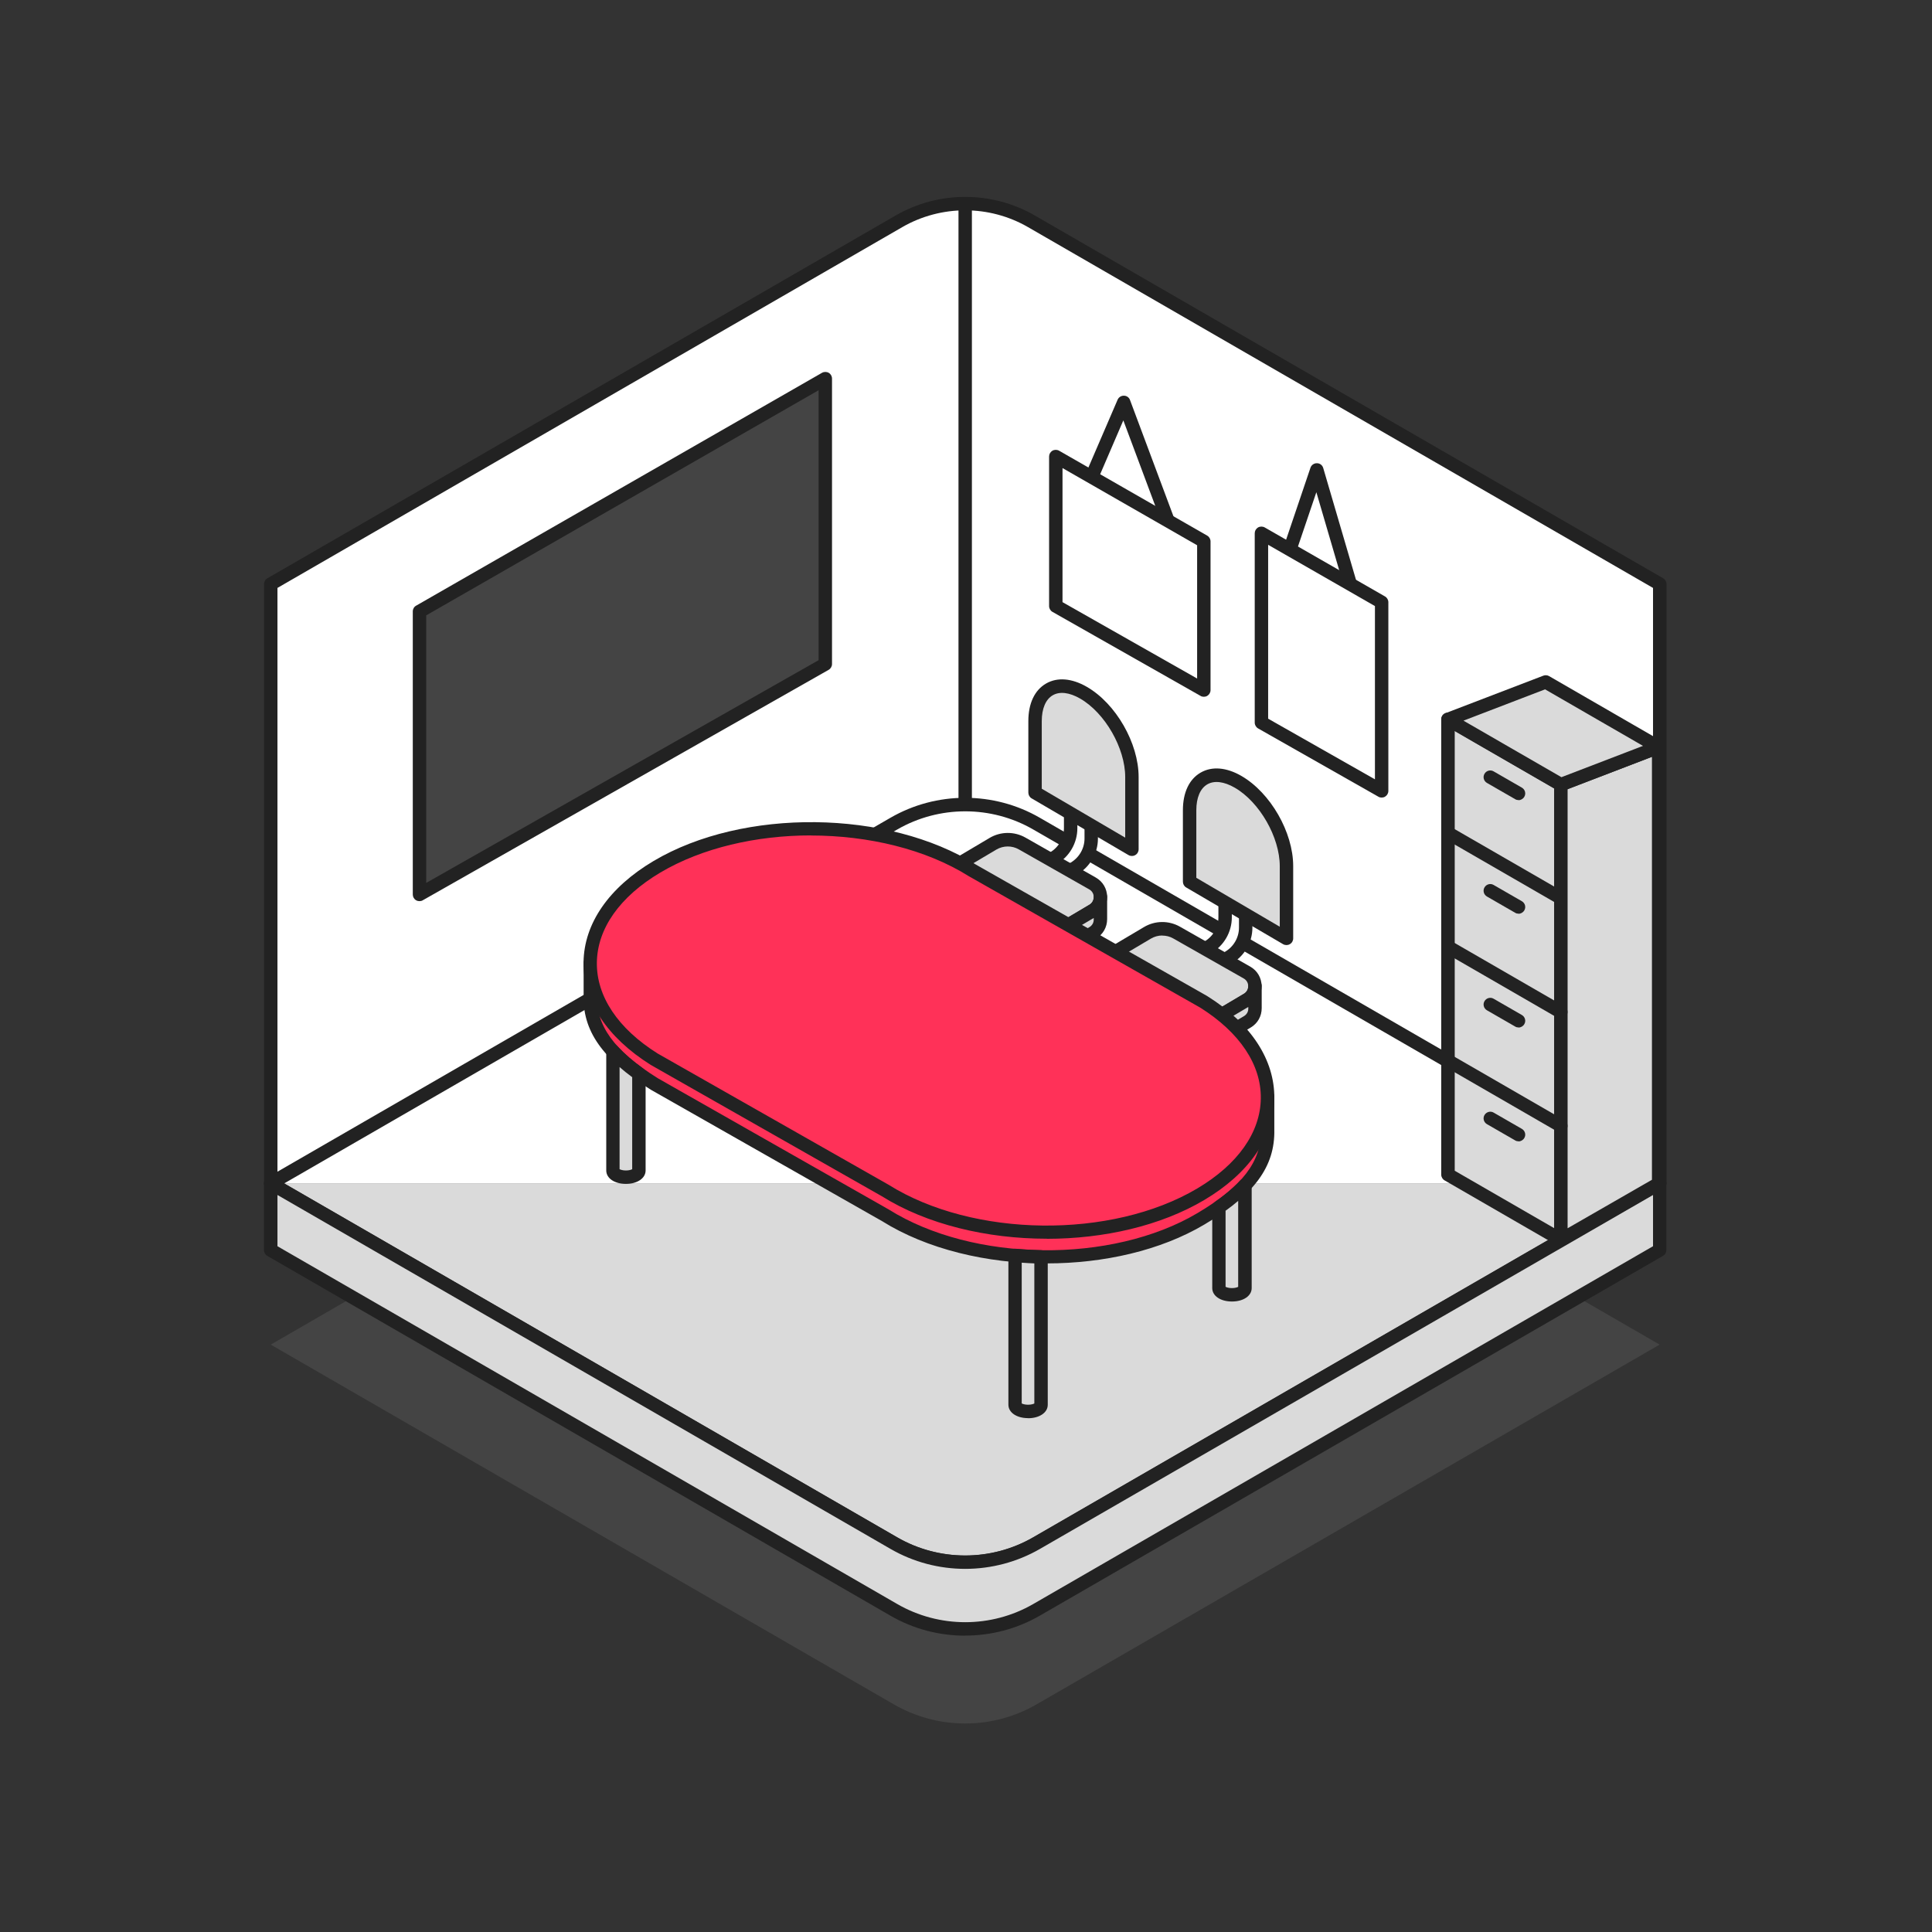
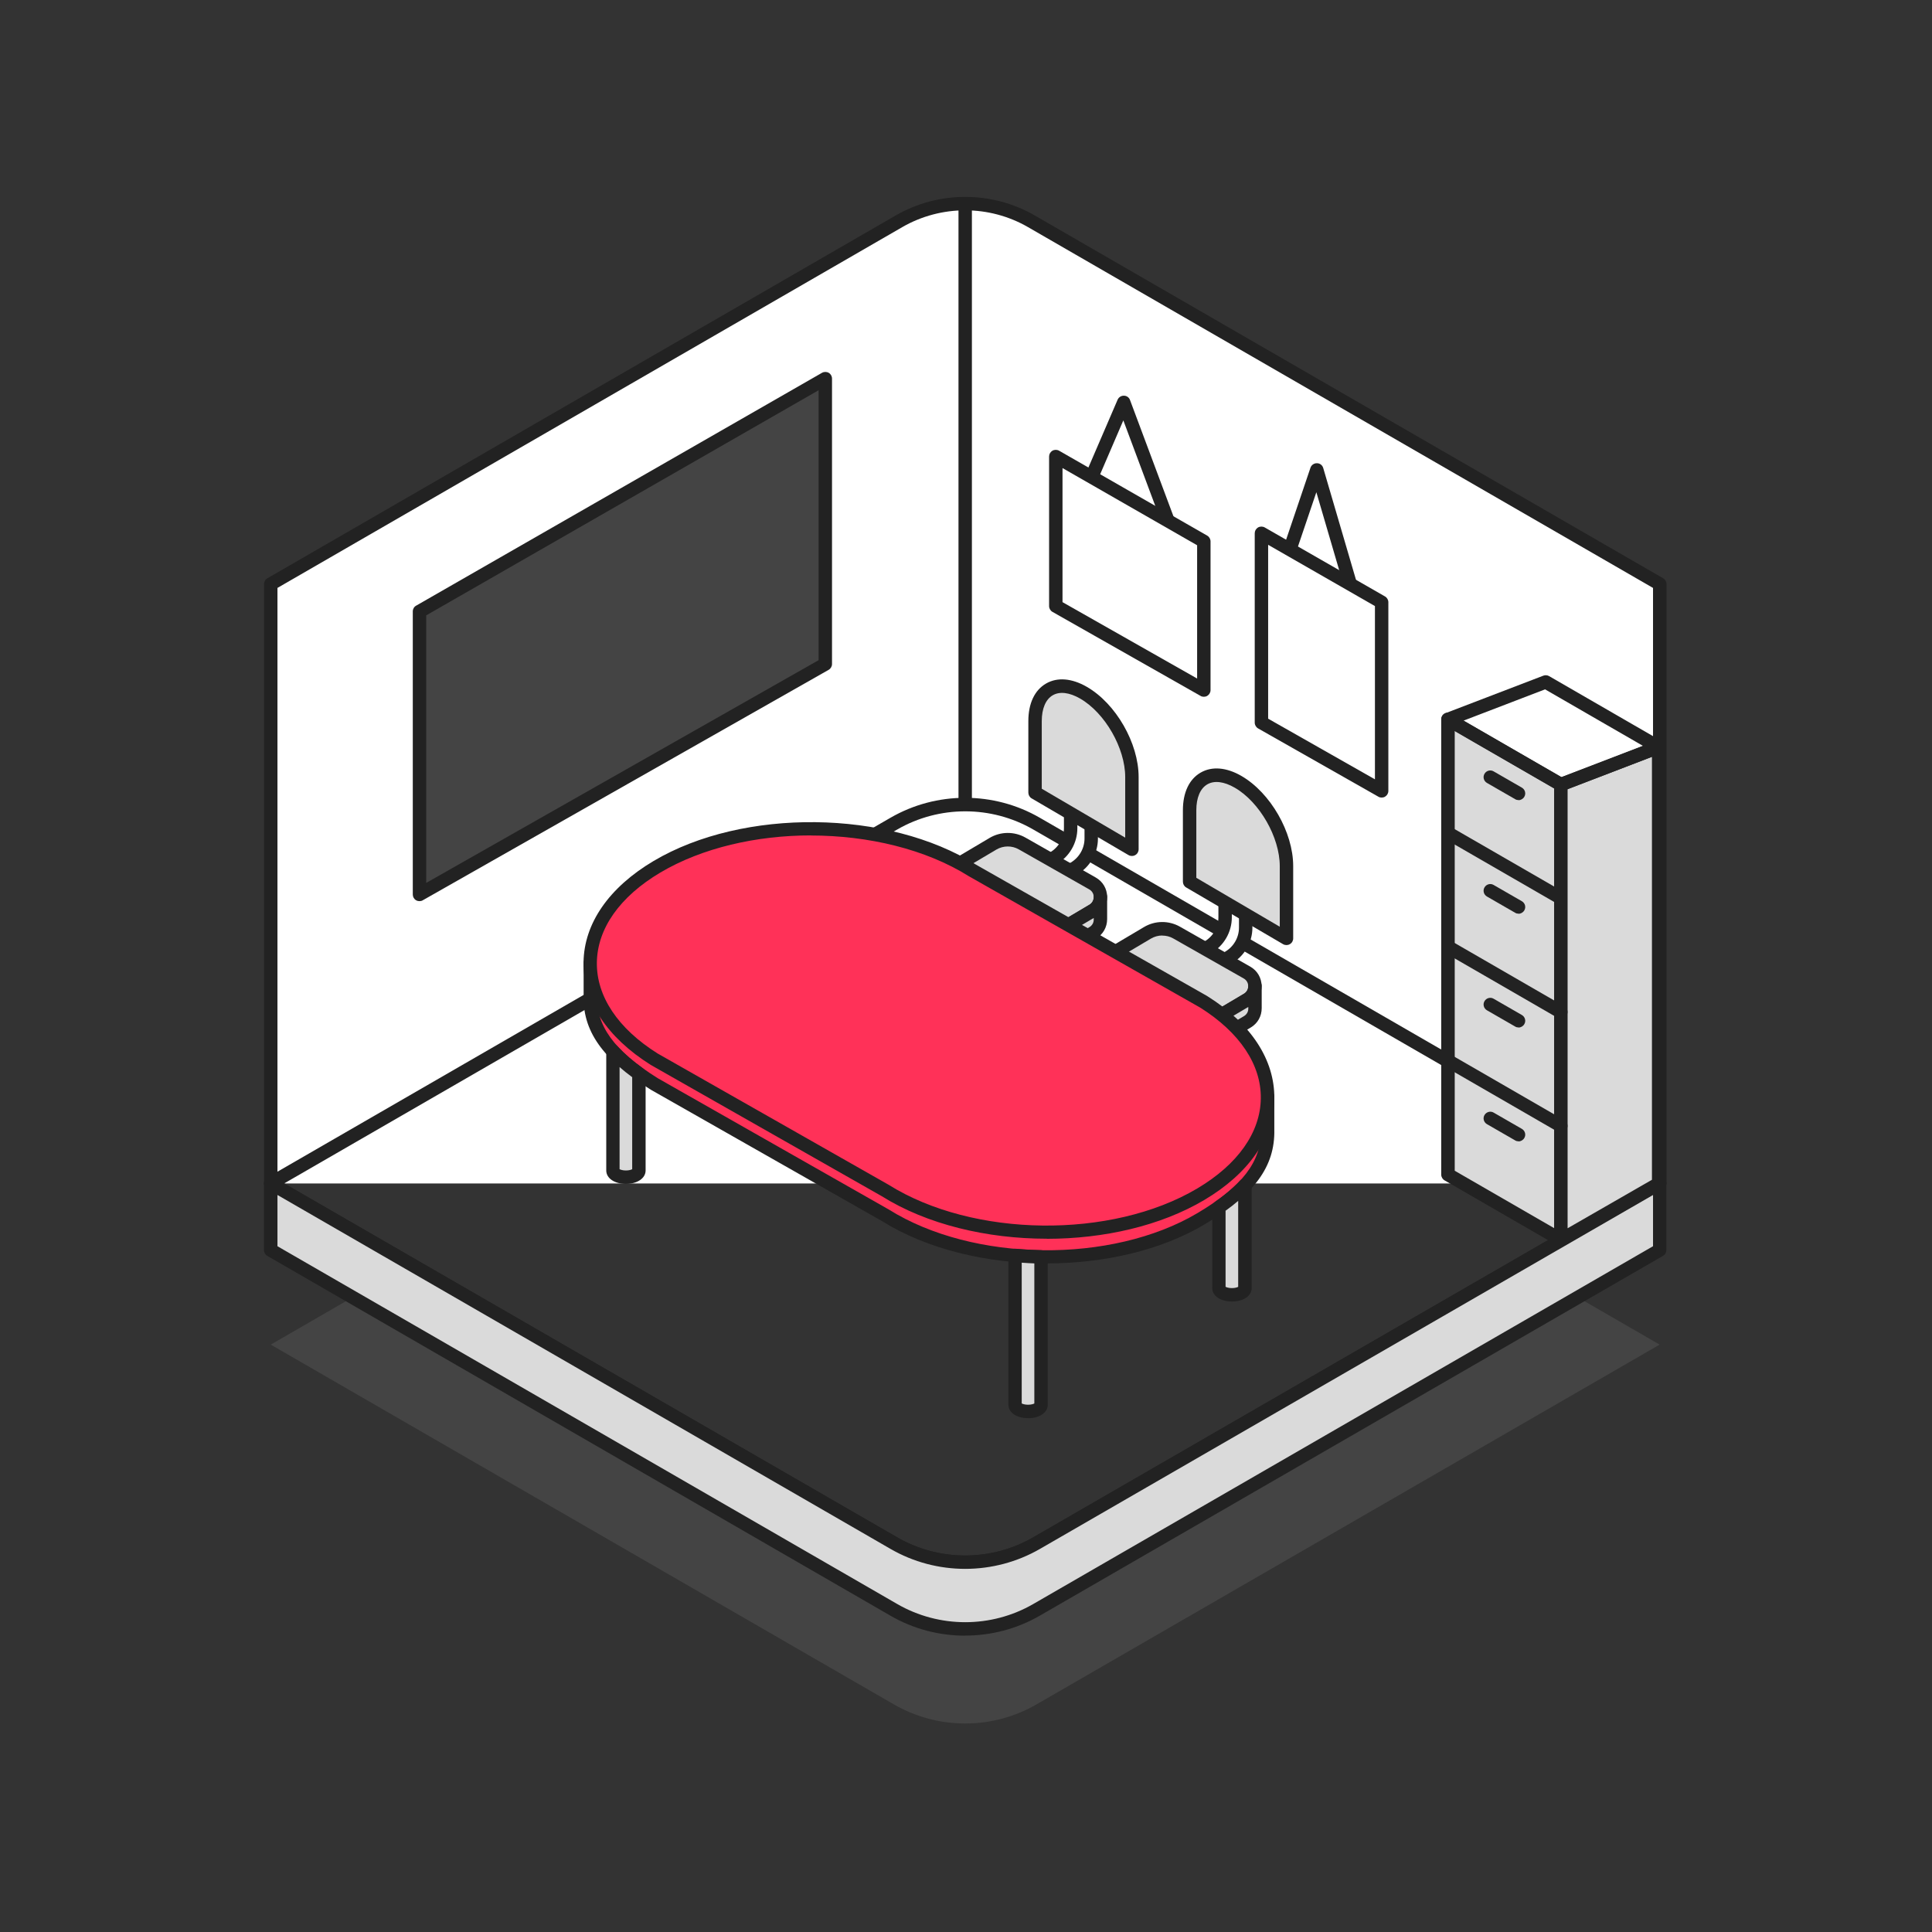
<svg xmlns="http://www.w3.org/2000/svg" id="Standard_Icons" viewBox="0 0 216 216">
  <rect x="0" y="0" width="216" height="216" fill="#333333" stroke="none" />
  <defs>
    <style>.cls-1{fill:#fff;}.cls-2{fill:#ff3158;}.cls-3{fill:#dadada;}.cls-4{fill:#222;}.cls-5{fill:#444;}</style>
  </defs>
  <g>
    <path class="cls-1" d="M108.4,23.06V89.95c-2.75,0-5.5,.71-7.98,2.14L30.76,132.31V65.3L101,24.74c2.3-1.32,4.85-1.99,7.4-1.99v.31Z" />
    <path class="cls-1" d="M107.66,22.75c2.55,0,5.1,.67,7.4,1.99l70.25,40.56v67.01s-69.67-40.22-69.67-40.22c-2.47-1.43-5.22-2.14-7.98-2.14V23.06s0-.31,0-.31Z" />
    <g>
-       <path class="cls-3" d="M30.04,132.3l69.66,40.22c4.94,2.85,11.02,2.85,15.96,0l69.66-40.22" />
      <path class="cls-1" d="M185.28,132.31l-69.66-40.22c-4.94-2.85-11.02-2.85-15.96,0L29.99,132.31" />
      <path class="cls-5" d="M176.39,145.04l-60.5,34.93c-4.94,2.85-11.02,2.85-15.96,0l-60.5-34.93-9.16,5.29,69.66,40.22c4.94,2.85,11.02,2.85,15.96,0l69.66-40.22-9.16-5.29Z" />
      <path class="cls-4" d="M107.91,175.41c-2.89,0-5.78-.74-8.35-2.23L29.89,132.95c-.23-.13-.38-.38-.38-.65s.14-.52,.38-.65l69.66-40.22c5.15-2.98,11.56-2.98,16.71,0l69.66,40.22c.23,.13,.38,.38,.38,.65s-.14,.52-.38,.65l-69.66,40.22c-2.58,1.49-5.47,2.23-8.35,2.23ZM31.77,132.31l68.54,39.57c4.69,2.71,10.52,2.71,15.21,0l68.54-39.57-68.54-39.57c-4.69-2.71-10.52-2.71-15.21,0L31.77,132.31Z" />
      <g>
        <path class="cls-3" d="M115.89,172.53c-4.94,2.85-11.02,2.85-15.96,0L30.27,132.31v7.46l69.66,40.22c4.94,2.85,11.02,2.85,15.96,0l69.66-40.22v-7.46l-69.66,40.22Z" />
        <path class="cls-4" d="M107.91,182.87c-2.89,0-5.78-.74-8.35-2.23L29.89,140.41c-.23-.13-.38-.38-.38-.65v-7.46c0-.27,.14-.52,.38-.65,.23-.13,.52-.13,.75,0l69.66,40.22c4.69,2.71,10.52,2.71,15.21,0l69.66-40.22c.23-.13,.52-.13,.75,0,.23,.13,.38,.38,.38,.65v7.46c0,.27-.14,.52-.38,.65l-69.66,40.22c-2.58,1.49-5.47,2.23-8.35,2.23ZM31.02,139.33l69.29,40c4.69,2.71,10.52,2.71,15.21,0l69.29-40v-5.73l-68.54,39.57h0c-5.15,2.97-11.56,2.98-16.71,0L31.02,133.6v5.73Zm84.87,33.2h0Z" />
      </g>
      <path class="cls-4" d="M185.56,133.06c-.41,0-.75-.34-.75-.75V65.73L114.93,25.39c-4.33-2.5-9.71-2.5-14.05,0L31.02,65.73v66.58c0,.41-.34,.75-.75,.75s-.75-.34-.75-.75V65.3c0-.27,.14-.52,.38-.65L100.14,24.09c4.79-2.77,10.75-2.77,15.55,0l70.25,40.56c.23,.13,.38,.38,.38,.65v67.01c0,.41-.34,.75-.75,.75Z" />
    </g>
    <path class="cls-4" d="M107.91,90.16c-.41,0-.75-.34-.75-.75V23.06c0-.41,.34-.75,.75-.75s.75,.34,.75,.75V89.41c0,.41-.34,.75-.75,.75Z" />
    <g>
      <polygon class="cls-5" points="46.9 68.37 46.9 100 92.26 74.25 92.26 42.34 46.9 68.37" />
      <path class="cls-4" d="M46.9,100.75c-.13,0-.26-.03-.38-.1-.23-.13-.37-.38-.37-.65v-31.64c0-.27,.14-.52,.38-.65l45.37-26.03c.23-.13,.52-.13,.75,0,.23,.13,.37,.38,.37,.65v31.91c0,.27-.15,.52-.38,.65l-45.37,25.76c-.11,.07-.24,.1-.37,.1Zm.75-31.95v29.91s43.87-24.9,43.87-24.9v-30.18l-43.87,25.17Z" />
    </g>
    <g>
      <g>
        <g>
          <g>
            <polygon class="cls-3" points="161.88 80.43 174.51 87.72 174.51 138.61 161.88 131.33 161.88 80.43" />
            <path class="cls-4" d="M174.51,139.36c-.13,0-.26-.03-.38-.1l-12.62-7.29c-.23-.13-.38-.38-.38-.65v-50.9c0-.27,.14-.52,.38-.65,.23-.13,.52-.13,.75,0l12.62,7.29c.23,.13,.38,.38,.38,.65v50.9c0,.27-.14,.52-.38,.65-.12,.07-.25,.1-.38,.1Zm-11.87-8.47l11.12,6.42v-49.17l-11.12-6.42v49.17Z" />
          </g>
          <g>
            <polygon class="cls-3" points="174.51 87.72 174.51 138.61 185.43 132.34 185.43 83.52 174.51 87.72" />
            <path class="cls-4" d="M174.51,139.36c-.13,0-.26-.03-.38-.1-.23-.13-.37-.38-.37-.65v-50.9c0-.31,.19-.59,.48-.7l10.93-4.19c.23-.09,.49-.06,.69,.08,.2,.14,.33,.37,.33,.62v48.81c0,.27-.14,.52-.38,.65l-10.93,6.28c-.12,.07-.24,.1-.37,.1Zm.75-51.13v49.09l9.43-5.42v-47.29l-9.43,3.62Z" />
          </g>
          <g>
            <line class="cls-3" x1="161.88" y1="118.58" x2="174.51" y2="125.87" />
            <path class="cls-4" d="M174.5,126.62c-.13,0-.26-.03-.37-.1l-12.62-7.29c-.36-.21-.48-.67-.27-1.02,.21-.36,.67-.48,1.02-.27l12.62,7.29c.36,.21,.48,.67,.27,1.02-.14,.24-.39,.38-.65,.38Z" />
          </g>
          <g>
            <line class="cls-3" x1="161.88" y1="105.85" x2="174.51" y2="113.14" />
            <path class="cls-4" d="M174.5,113.89c-.13,0-.26-.03-.37-.1l-12.62-7.29c-.36-.21-.48-.67-.27-1.02,.21-.36,.67-.48,1.02-.27l12.62,7.29c.36,.21,.48,.67,.27,1.02-.14,.24-.39,.38-.65,.38Z" />
          </g>
          <g>
            <line class="cls-3" x1="161.93" y1="93.14" x2="174.37" y2="100.33" />
            <path class="cls-4" d="M174.37,101.08c-.13,0-.26-.03-.37-.1l-12.44-7.18c-.36-.21-.48-.67-.27-1.02s.67-.48,1.02-.27l12.44,7.18c.36,.21,.48,.67,.27,1.02-.14,.24-.39,.38-.65,.38Z" />
          </g>
        </g>
        <g>
          <path class="cls-4" d="M169.77,102.15c-.13,0-.26-.03-.37-.1l-3.16-1.82c-.36-.21-.48-.67-.27-1.02,.21-.36,.67-.48,1.02-.27l3.16,1.82c.36,.21,.48,.67,.27,1.02-.14,.24-.39,.38-.65,.38Z" />
          <path class="cls-4" d="M169.77,114.87c-.13,0-.26-.03-.37-.1l-3.16-1.82c-.36-.21-.48-.67-.27-1.02,.21-.36,.67-.48,1.02-.27l3.16,1.82c.36,.21,.48,.67,.27,1.02-.14,.24-.39,.38-.65,.38Z" />
          <path class="cls-4" d="M169.77,127.6c-.13,0-.26-.03-.37-.1l-3.16-1.82c-.36-.21-.48-.67-.27-1.02s.67-.48,1.02-.27l3.16,1.82c.36,.21,.48,.67,.27,1.02-.14,.24-.39,.38-.65,.38Z" />
        </g>
      </g>
      <g>
-         <polygon class="cls-3" points="172.81 76.24 161.88 80.43 174.51 87.72 185.43 83.52 172.81 76.24" />
        <path class="cls-4" d="M174.51,88.47c-.13,0-.26-.03-.38-.1l-12.62-7.29c-.25-.14-.4-.42-.37-.71,.02-.29,.21-.54,.48-.64l10.93-4.19c.21-.08,.45-.06,.64,.05l12.62,7.29c.25,.14,.4,.42,.37,.71-.02,.29-.21,.54-.48,.64l-10.93,4.19c-.09,.03-.18,.05-.27,.05Zm-10.89-7.9l10.95,6.32,9.12-3.5-10.95-6.32-9.12,3.5Z" />
      </g>
      <path class="cls-4" d="M169.77,89.45c-.13,0-.26-.03-.37-.1l-3.16-1.82c-.36-.21-.48-.67-.27-1.02,.21-.36,.67-.48,1.02-.27l3.16,1.82c.36,.21,.48,.67,.27,1.02-.14,.24-.39,.38-.65,.38Z" />
    </g>
    <g>
      <path class="cls-4" d="M130.65,59.16c-.3,0-.59-.19-.7-.49l-4.36-11.67-2.9,6.74c-.16,.38-.61,.56-.99,.39-.38-.16-.56-.61-.39-.99l3.64-8.45c.12-.28,.4-.46,.71-.45,.31,0,.58,.2,.68,.49l5.01,13.41c.15,.39-.05,.82-.44,.97-.09,.03-.18,.05-.26,.05Z" />
      <g>
        <polygon class="cls-1" points="118.04 51.04 118.04 67.76 134.59 77.15 134.59 60.53 118.04 51.04" />
        <path class="cls-4" d="M134.59,77.9c-.13,0-.26-.03-.37-.1l-16.55-9.39c-.23-.13-.38-.38-.38-.65v-16.72c0-.27,.14-.51,.37-.65,.23-.13,.52-.13,.75,0l16.55,9.49c.23,.13,.38,.38,.38,.65v16.62c0,.27-.14,.51-.37,.65-.12,.07-.25,.1-.38,.1Zm-15.8-10.58l15.05,8.54v-14.9l-15.05-8.63v14.99Z" />
      </g>
    </g>
    <g>
      <path class="cls-4" d="M151.15,66.7c-.32,0-.62-.21-.72-.54l-3.26-11.13-2.1,6.2c-.13,.39-.56,.6-.95,.47-.39-.13-.6-.56-.47-.95l2.86-8.45c.1-.31,.4-.52,.73-.51,.33,0,.61,.22,.7,.54l3.93,13.41c.12,.4-.11,.81-.51,.93-.07,.02-.14,.03-.21,.03Z" />
      <g>
        <polygon class="cls-1" points="141.03 59.61 141.03 80.79 154.47 88.42 154.47 67.33 141.03 59.61" />
        <path class="cls-4" d="M154.47,89.17c-.13,0-.26-.03-.37-.1l-13.44-7.63c-.23-.13-.38-.38-.38-.65v-21.17c0-.27,.14-.51,.37-.65,.23-.13,.52-.13,.75,0l13.44,7.71c.23,.13,.38,.38,.38,.65v21.09c0,.27-.14,.51-.37,.65-.12,.07-.25,.1-.38,.1Zm-12.69-8.82l11.94,6.78v-19.37l-11.94-6.85v19.44Z" />
      </g>
    </g>
    <g>
      <g>
        <g>
          <path class="cls-1" d="M119.7,87.27v5.33c0,1.38-.74,2.66-1.94,3.35l-3.69,2.13,2.3,1.15,3.69-2.13c1.2-.69,1.94-1.97,1.94-3.35v-5.33l-2.3-1.15Z" />
          <path class="cls-4" d="M116.38,99.98c-.11,0-.23-.03-.34-.08l-2.3-1.15c-.25-.12-.41-.37-.41-.65,0-.28,.14-.53,.37-.67l3.69-2.13c.96-.56,1.56-1.59,1.56-2.7v-5.33c0-.26,.13-.5,.36-.64,.22-.14,.5-.15,.73-.03l2.3,1.15c.25,.13,.41,.39,.41,.67v5.33c0,1.65-.89,3.18-2.31,4l-3.69,2.13c-.12,.07-.25,.1-.38,.1Zm-.72-1.95l.69,.35,3.34-1.93c.96-.56,1.56-1.59,1.56-2.7v-4.87l-.8-.4v4.12c0,1.65-.89,3.18-2.31,4l-2.49,1.44Z" />
        </g>
        <g>
          <path class="cls-3" d="M121.13,77.44c-2.99-1.73-5.42-.3-5.42,3.18v7.99s10.83,6.34,10.83,6.34v-8.08c0-3.48-2.43-7.71-5.42-9.43Z" />
          <path class="cls-4" d="M126.55,95.7c-.13,0-.26-.03-.38-.1l-10.83-6.34c-.23-.13-.37-.38-.37-.65v-7.99c0-1.97,.7-3.46,1.98-4.2,1.26-.73,2.88-.6,4.56,.37,3.25,1.87,5.79,6.3,5.79,10.08v8.08c0,.27-.14,.52-.38,.65-.12,.07-.24,.1-.37,.1Zm-10.08-7.52l9.33,5.47v-6.77c0-3.24-2.26-7.18-5.04-8.78h0c-1.2-.69-2.28-.82-3.06-.37-.79,.46-1.23,1.49-1.23,2.9v7.56Z" />
        </g>
      </g>
      <g>
        <path class="cls-3" d="M111.02,94.34l-7.86,4.66c-1.16,.69-1.14,2.37,.03,3.04l7.87,4.47c1.01,.57,2.25,.56,3.25-.03l7.86-4.66c1.16-.69,1.14-2.37-.03-3.04l-7.87-4.47c-1.01-.57-2.25-.56-3.25,.03Z" />
        <path class="cls-4" d="M112.66,107.67c-.68,0-1.36-.17-1.97-.52l-7.87-4.47c-.79-.45-1.26-1.25-1.27-2.16,0-.9,.45-1.72,1.23-2.18l7.86-4.66h0c1.23-.73,2.76-.74,4-.04l7.87,4.47c.79,.45,1.26,1.25,1.27,2.16,0,.9-.45,1.72-1.23,2.18l-7.86,4.66c-.62,.37-1.33,.56-2.03,.56Zm-1.26-12.69h0s-7.86,4.66-7.86,4.66c-.32,.19-.5,.51-.49,.87,0,.37,.19,.68,.51,.86l7.87,4.47c.77,.44,1.73,.43,2.5-.02l7.86-4.66c.32-.19,.5-.51,.49-.87,0-.37-.19-.68-.51-.86l-7.87-4.47c-.77-.44-1.73-.43-2.5,.02Z" />
      </g>
      <g>
        <path class="cls-3" d="M122.17,101.81l-7.86,4.66c-.5,.3-1.06,.45-1.62,.45-.56,0-1.12-.14-1.63-.42l-7.87-4.47c-.59-.33-.88-.92-.89-1.51v2.49c0,.59,.3,1.18,.89,1.51l7.87,4.47c.51,.29,1.07,.43,1.63,.42,.56,0,1.12-.16,1.62-.45l7.86-4.66c.58-.34,.87-.94,.86-1.53v-2.49c0,.59-.28,1.18-.86,1.53Z" />
        <path class="cls-4" d="M112.66,110.17c-.69,0-1.37-.18-1.97-.52l-7.87-4.47c-.79-.45-1.26-1.25-1.27-2.16v-2.5c0-.41,.33-.75,.75-.75,.39-.02,.75,.33,.75,.74,0,.37,.19,.68,.51,.86l7.87,4.47c.38,.22,.81,.32,1.25,.32,.44,0,.87-.12,1.25-.35l7.86-4.66c.31-.18,.49-.5,.49-.85v-.03c0-.41,.33-.75,.75-.75,.41-.04,.75,.33,.75,.74,0,.01,0,.03,0,.04v2.45c0,.9-.45,1.71-1.23,2.17l-7.86,4.66c-.6,.36-1.29,.55-2,.56-.01,0-.02,0-.04,0Zm-9.61-7.35v.2c0,.36,.19,.68,.51,.86l7.87,4.47c.38,.22,.81,.32,1.25,.32,.44,0,.87-.12,1.25-.35l7.86-4.66c.32-.19,.5-.51,.49-.87v-.16l-7.59,4.5c-.6,.36-1.29,.55-2,.56-.7,0-1.4-.17-2.01-.52l-7.64-4.34Zm19.12-1h0Z" />
      </g>
    </g>
    <g>
      <g>
        <g>
          <path class="cls-1" d="M136.98,97.23v5.33c0,1.38-.74,2.66-1.94,3.35l-3.69,2.13,2.3,1.15,3.69-2.13c1.2-.69,1.94-1.97,1.94-3.35v-5.33l-2.3-1.15Z" />
          <path class="cls-4" d="M133.65,109.94c-.11,0-.23-.03-.34-.08l-2.3-1.15c-.25-.12-.41-.37-.41-.65s.14-.53,.37-.67l3.69-2.13c.96-.56,1.56-1.59,1.56-2.7v-5.33c0-.26,.13-.5,.36-.64,.22-.14,.5-.15,.73-.03l2.3,1.15c.25,.13,.41,.39,.41,.67v5.33c0,1.65-.89,3.18-2.31,4l-3.69,2.13c-.12,.07-.25,.1-.38,.1Zm-.72-1.95l.69,.35,3.34-1.93c.96-.56,1.56-1.59,1.56-2.7v-4.87l-.8-.4v4.12c0,1.65-.89,3.18-2.31,4l-2.49,1.43Z" />
        </g>
        <g>
          <path class="cls-3" d="M138.41,87.4c-2.99-1.73-5.42-.3-5.42,3.18v7.99s10.83,6.34,10.83,6.34v-8.08c0-3.48-2.43-7.71-5.42-9.43Z" />
          <path class="cls-4" d="M143.83,105.66c-.13,0-.26-.03-.38-.1l-10.83-6.34c-.23-.13-.37-.38-.37-.65v-7.99c0-1.97,.7-3.46,1.98-4.2,1.26-.73,2.88-.6,4.56,.37h0c3.25,1.88,5.79,6.3,5.79,10.08v8.08c0,.27-.14,.52-.38,.65-.12,.07-.24,.1-.37,.1Zm-10.08-7.52l9.33,5.47v-6.77c0-3.24-2.26-7.18-5.04-8.78-1.2-.69-2.28-.82-3.06-.37-.79,.46-1.23,1.49-1.23,2.9v7.56Z" />
        </g>
      </g>
      <g>
        <path class="cls-3" d="M128.29,104.29l-7.86,4.66c-1.16,.69-1.14,2.37,.03,3.04l7.87,4.47c1.01,.57,2.25,.56,3.25-.03l7.86-4.66c1.16-.69,1.14-2.37-.03-3.04l-7.87-4.47c-1.01-.57-2.25-.56-3.25,.03Z" />
        <path class="cls-4" d="M129.93,117.63c-.68,0-1.36-.17-1.97-.52l-7.87-4.47c-.79-.45-1.26-1.25-1.27-2.16s.45-1.72,1.23-2.18l7.86-4.66c1.23-.73,2.76-.74,4-.04l7.87,4.47c.79,.45,1.26,1.25,1.27,2.16,0,.9-.45,1.72-1.23,2.18l-7.86,4.66c-.62,.37-1.33,.56-2.03,.56Zm.01-13.04c-.44,0-.88,.12-1.27,.35t0,0l-7.86,4.66c-.32,.19-.5,.51-.49,.87,0,.37,.19,.68,.51,.86l7.87,4.47c.77,.44,1.73,.43,2.5-.02l7.86-4.66c.32-.19,.5-.51,.49-.87,0-.37-.19-.68-.51-.86l-7.87-4.47c-.38-.22-.8-.32-1.23-.32Zm-1.65-.3h0Z" />
      </g>
      <g>
        <path class="cls-3" d="M139.45,111.77l-7.86,4.66c-.5,.3-1.06,.45-1.62,.45-.56,0-1.12-.14-1.63-.42l-7.87-4.47c-.59-.33-.88-.92-.89-1.51v2.49c0,.59,.3,1.18,.89,1.51l7.87,4.47c.51,.29,1.07,.43,1.63,.42,.56,0,1.12-.16,1.62-.45l7.86-4.66c.58-.34,.87-.94,.86-1.53v-2.49c0,.59-.28,1.18-.86,1.53Z" />
        <path class="cls-4" d="M129.94,120.12c-.69,0-1.37-.18-1.97-.52l-7.87-4.47c-.79-.45-1.26-1.25-1.27-2.16v-2.5c0-.41,.33-.75,.75-.75h0c.41,0,.75,.33,.75,.74,0,.37,.19,.68,.51,.86l7.87,4.47c.38,.22,.81,.33,1.25,.32,.44,0,.87-.12,1.25-.35l7.86-4.66c.31-.18,.49-.5,.49-.85v-.03c0-.41,.33-.75,.75-.75,.41-.02,.75,.33,.75,.74,0,.02,0,.03,0,.05v2.45c0,.9-.45,1.71-1.23,2.17l-7.86,4.66c-.6,.36-1.29,.55-2,.56-.01,0-.02,0-.04,0Zm-9.61-7.35v.2c0,.36,.19,.68,.51,.86l7.87,4.47c.38,.22,.81,.33,1.25,.32,.44,0,.87-.12,1.25-.35l7.86-4.66c.32-.19,.5-.51,.49-.87v-.16l-7.59,4.5c-.6,.36-1.29,.55-2,.56-.7,0-1.4-.17-2.01-.52l-7.64-4.34Z" />
      </g>
    </g>
  </g>
  <g>
    <g>
      <path class="cls-2" d="M141.72,122.62v3.69c.09,4.01-2.41,6.97-7.46,9.97h0c-9.83,5.83-25.62,5.65-35.27-.4l-25.86-14.69c-4.92-3.09-7.3-6.06-7.14-10.03v-3.5" />
      <path class="cls-4" d="M117.03,141.26c-6.69,0-13.39-1.59-18.44-4.75l-25.83-14.68c-5.44-3.41-7.68-6.61-7.51-10.72v-3.47c0-.41,.34-.75,.75-.75s.75,.34,.75,.75v3.5c-.14,3.53,1.89,6.33,6.78,9.4l25.83,14.68c9.45,5.92,24.92,6.1,34.51,.41,5.05-2.99,7.17-5.78,7.1-9.31v-3.71c0-.41,.34-.75,.75-.75s.75,.34,.75,.75v3.69c.09,4.13-2.25,7.31-7.83,10.61-4.89,2.9-11.24,4.34-17.61,4.34Z" />
    </g>
    <g>
      <path class="cls-2" d="M134.58,112l-25.86-14.69c-9.65-6.05-25.44-6.23-35.27-.4h0c-9.83,5.83-9.97,15.45-.32,21.5l25.86,14.69c9.65,6.05,25.44,6.23,35.27,.4h0c9.83-5.83,9.97-15.45,.32-21.5Z" />
      <path class="cls-4" d="M117.03,138.49c-6.69,0-13.39-1.59-18.44-4.75l-25.83-14.68c-4.91-3.08-7.58-7.15-7.52-11.47,.05-4.34,2.84-8.37,7.83-11.33,10.03-5.95,26.2-5.76,36.05,.41l25.83,14.68s.02,.01,.03,.02c4.89,3.06,7.55,7.13,7.49,11.46-.05,4.34-2.84,8.37-7.83,11.33-4.89,2.9-11.24,4.34-17.61,4.34Zm-26.36-45.09c-6.09,0-12.16,1.38-16.84,4.15-4.53,2.69-7.05,6.26-7.1,10.06-.05,3.78,2.36,7.39,6.79,10.17l25.83,14.68c9.45,5.92,24.92,6.1,34.51,.41,4.53-2.69,7.05-6.26,7.1-10.06,.05-3.78-2.36-7.38-6.78-10.16l-25.85-14.68c-4.84-3.04-11.27-4.56-17.68-4.56Z" />
    </g>
  </g>
  <g>
    <path class="cls-3" d="M113.49,140.36v16.7c0,.41,.65,.75,1.45,.75s1.45-.33,1.45-.75v-16.54c-.97-.02-1.94-.07-2.91-.16Z" />
    <path class="cls-4" d="M114.94,158.55c-1.28,0-2.2-.63-2.2-1.5v-16.7c0-.21,.09-.41,.24-.55,.15-.14,.36-.21,.57-.19,1.05,.09,1.98,.14,2.85,.16,.41,0,.74,.34,.74,.75v16.54c0,.87-.93,1.5-2.2,1.5Zm-.7-1.64c.11,.06,.36,.14,.7,.14s.59-.08,.7-.14v-15.66c-.45-.02-.92-.04-1.41-.08v15.74Z" />
  </g>
  <g>
    <path class="cls-3" d="M136.28,134.97v9.04c0,.41,.65,.75,1.45,.75s1.45-.33,1.45-.75v-11.51c-.79,.84-1.75,1.66-2.91,2.47Z" />
    <path class="cls-4" d="M137.73,145.51c-1.28,0-2.2-.63-2.2-1.5v-9.04c0-.25,.12-.47,.32-.61,1.12-.78,2.03-1.55,2.79-2.37,.21-.23,.54-.3,.82-.19,.29,.11,.48,.39,.48,.7v11.51c0,.87-.93,1.5-2.2,1.5Zm-.7-1.64c.11,.06,.36,.14,.7,.14s.59-.08,.7-.14v-9.61c-.43,.37-.9,.74-1.41,1.1v8.51Z" />
  </g>
  <g>
    <path class="cls-3" d="M68.53,117.53v13.33c0,.41,.65,.75,1.45,.75s1.45-.33,1.45-.75v-10.82c-1.16-.83-2.12-1.66-2.91-2.51Z" />
    <path class="cls-4" d="M69.98,132.36c-1.28,0-2.2-.63-2.2-1.5v-13.33c0-.31,.19-.59,.48-.7,.29-.11,.61-.04,.82,.19,.76,.82,1.67,1.61,2.79,2.41,.2,.14,.31,.37,.31,.61v10.82c0,.87-.93,1.5-2.2,1.5Zm-.7-1.64c.11,.06,.36,.14,.7,.14s.59-.08,.7-.14v-10.29c-.51-.37-.97-.75-1.41-1.13v11.41Z" />
  </g>
</svg>